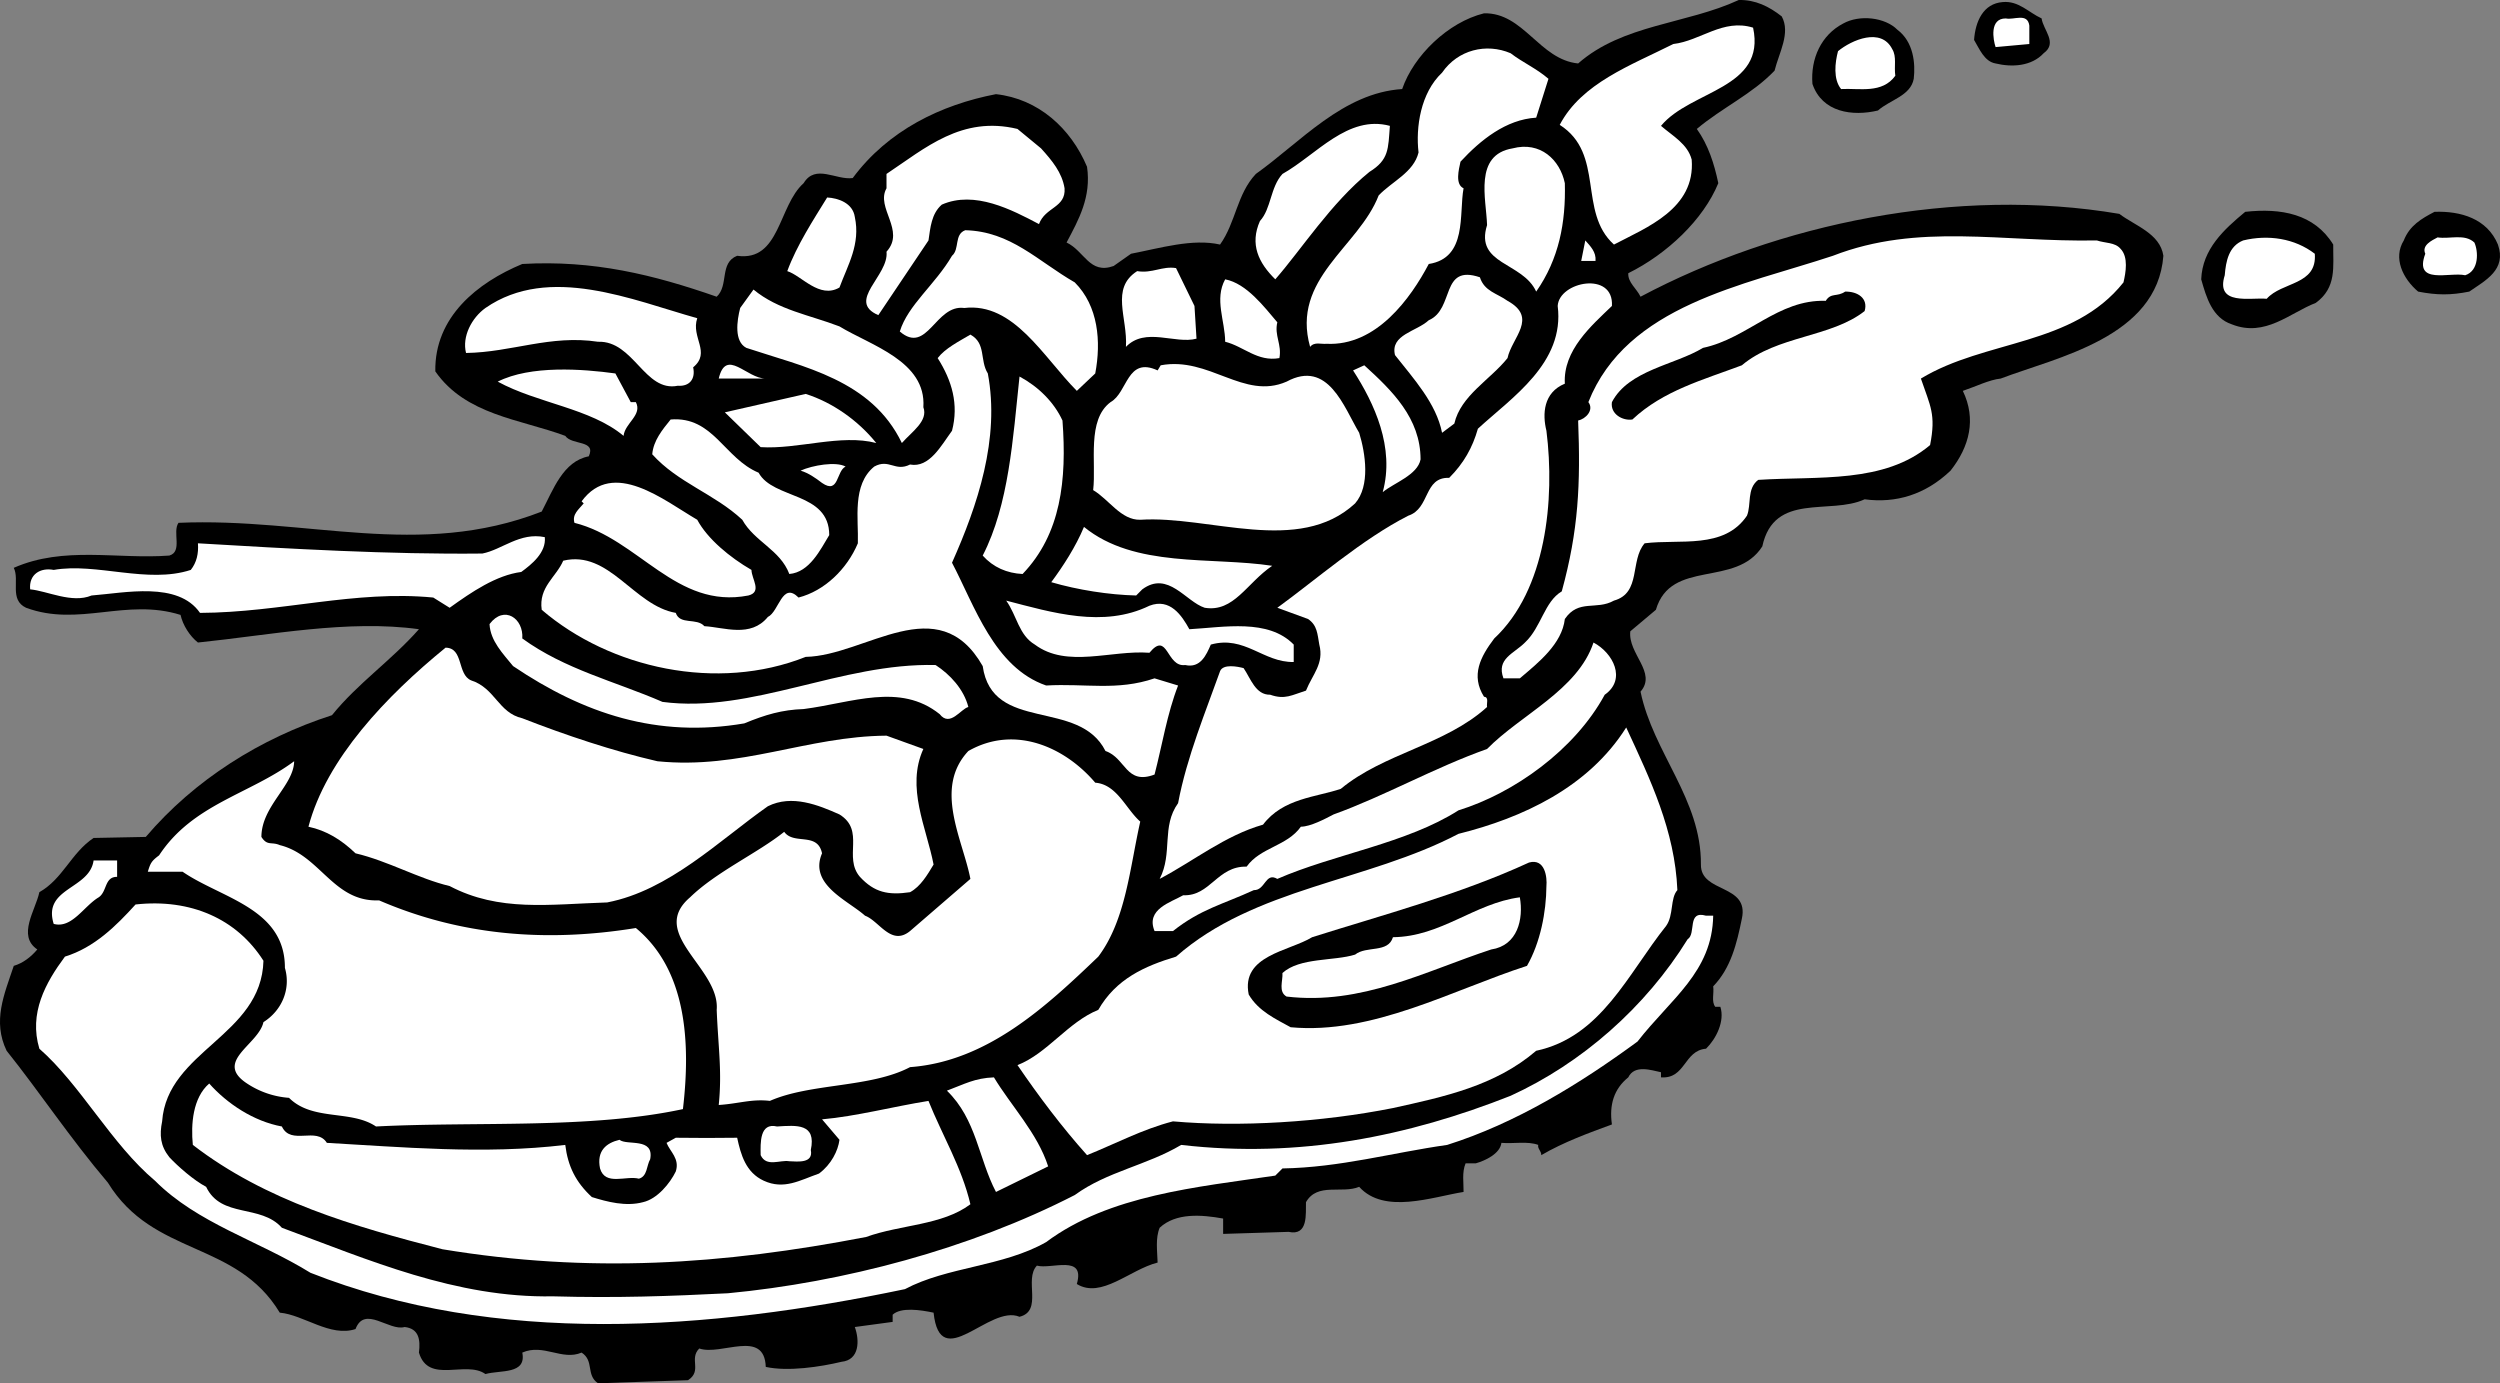
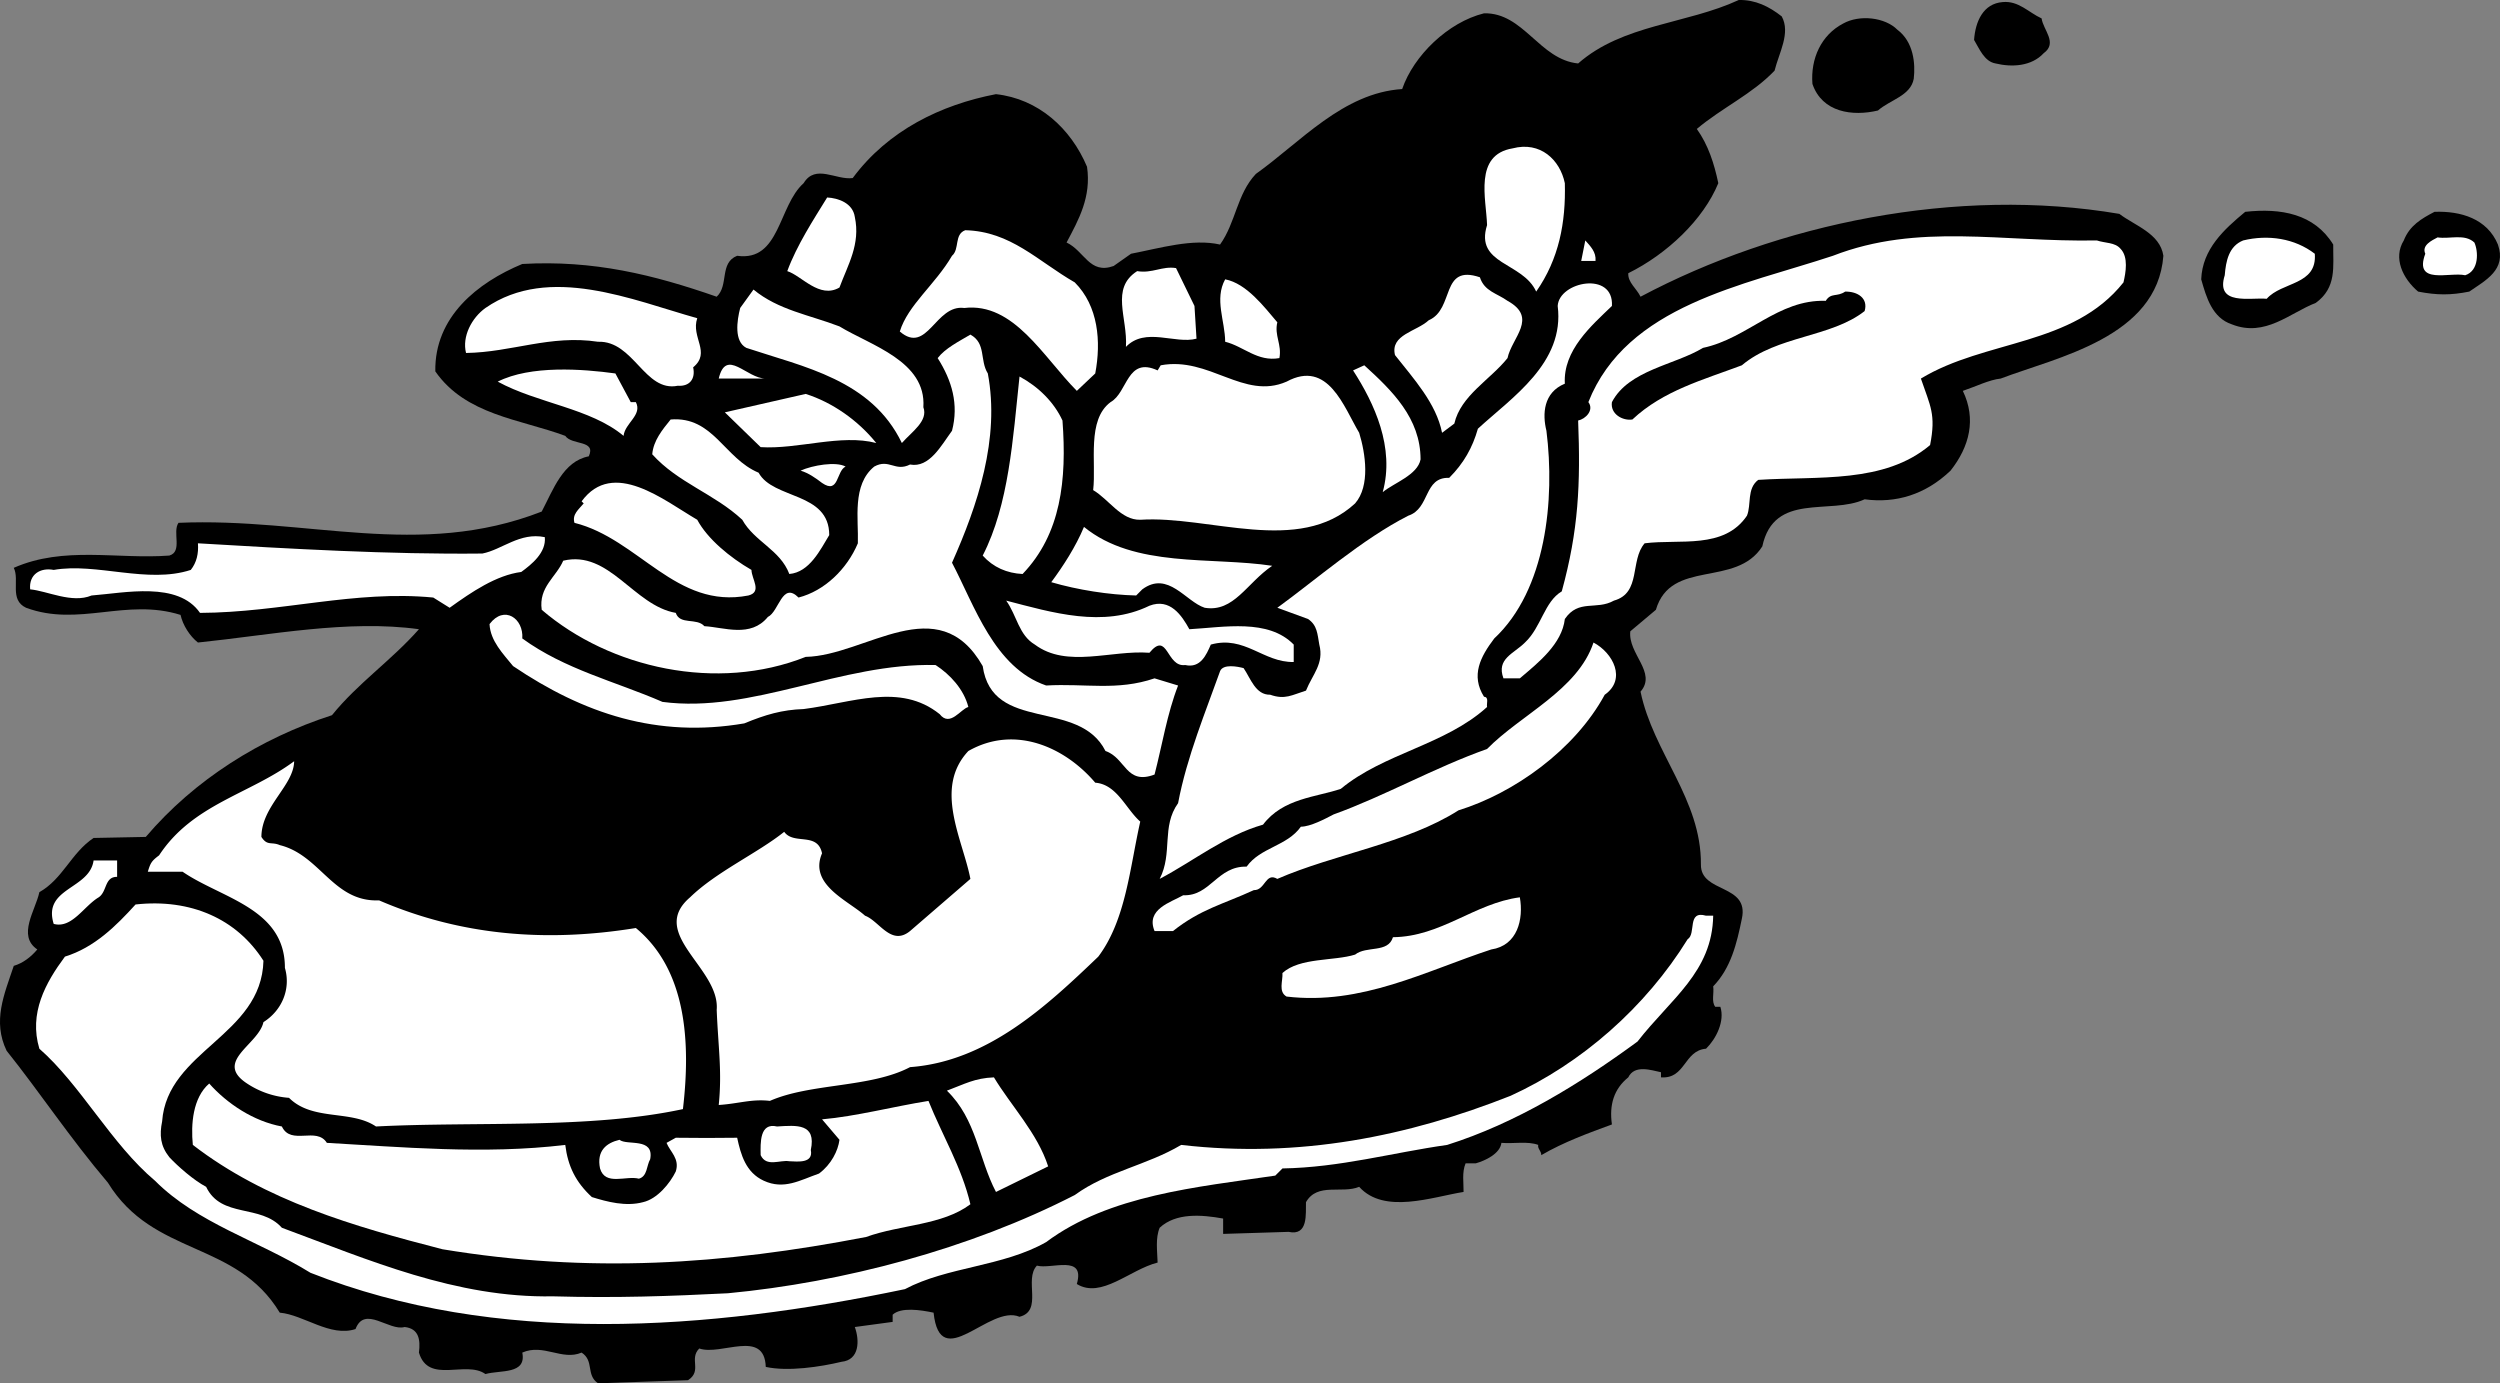
<svg xmlns="http://www.w3.org/2000/svg" width="244.351" height="135.204">
  <rect width="100%" height="100%" fill="#808080" stroke="none" />
  <path d="M174.148 1.603c.886 1.625-.266 3.547-.7 5.3-2.16 2.278-5.132 3.622-7.601 5.7 1.121 1.57 1.7 3.394 2.101 5.3-1.46 3.567-5.011 6.926-8.8 8.801-.051.91.812 1.485 1.199 2.297 13.441-7.148 30.91-10.797 46.8-8.097 1.489 1.14 3.985 1.91 4.302 4.097-.606 7.989-10.399 9.907-15.899 12-1.125.118-2.469.79-3.703 1.203 1.332 2.754.66 5.442-1.2 7.797-2.46 2.348-5.34 3.211-8.398 2.801-3.375 1.563-8.847-.742-10 4.602-2.59 4.066-8.93 1.187-10.402 6.199l-2.5 2.101c-.25 2.196 2.629 4.02 1 5.899 1.246 5.996 5.95 10.508 5.902 16.898-.047 2.825 4.754 1.864 4 5.301-.496 2.422-1.07 4.82-2.8 6.602.097.715-.192 1.484.199 2h.5c.453 1.402-.41 3.129-1.399 4.097-2.18.184-1.988 2.97-4.402 2.801v-.5c-.945-.195-2.578-.773-3.2.5-1.394 1.129-1.874 2.664-1.597 4.602-2.293.847-4.691 1.71-6.902 3 0-.426-.383-.618-.301-1-1.043-.387-2.387-.098-3.598-.2-.133 1.063-1.57 1.735-2.5 2h-1c-.375.887-.183 1.942-.199 2.797-3.055.489-7.762 2.22-10.203-.5-1.684.703-4.086-.449-5.2 1.5-.038 1.121.25 3.328-1.699 2.903l-6.398.199v-1.5c-2.117-.383-4.613-.578-6.203.898-.426 1.02-.234 2.27-.2 3.403-2.722.691-5.507 3.57-7.898 2.097.856-2.941-2.504-1.406-3.902-1.797-1.29 1.352.629 4.422-1.7 5-2.952-1.25-7.75 5.664-8.398-.402-1.273-.27-3.191-.559-4 .2v.702l-3.699.5c.473 1.301.473 3.223-1.3 3.399-2.067.496-5.235.976-7.403.5-.133-3.75-4.36-1.059-6.5-1.8-1.027 1.026.316 2.179-1.098 3.1l-8.8.301c-1.208-.836-.344-2.18-1.602-3-1.91.82-3.734-.91-5.797 0 .43 2.164-2.16 1.684-3.602 2.098-1.921-1.375-5.57 1.024-6.5-2.098.165-1.293-.027-2.351-1.398-2.5-1.512.438-3.91-2.152-4.8.2-2.47.816-5.063-1.395-7.403-1.602-4.285-7.086-12.348-5.457-16.797-12.7-3.71-4.37-6.687-8.882-9.902-12.898-1.395-2.898-.242-5.488.699-8.3.883-.262 1.652-.836 2.3-1.602-1.991-1.348-.167-3.844.2-5.598 2.32-1.32 3.09-3.816 5.3-5.3l5.102-.102c4.782-5.613 11.215-9.644 18.2-11.898 2.519-3.121 5.78-5.328 8.5-8.403-6.942-.96-14.524.575-21.602 1.301-.797-.629-1.469-1.683-1.7-2.7-5.335-1.671-9.945 1.208-15.097-.698-1.664-.782-.605-2.703-1.203-3.903 4.914-2.16 10.101-.816 15.203-1.199 1.328-.383.273-2.305.898-3.2 12.622-.546 23.473 3.583 35.5-1.1 1.125-2.133 2.083-4.919 4.602-5.4.746-1.628-1.652-1.054-2.3-2-4.442-1.644-9.723-2.03-12.7-6.3-.094-5.328 4.129-8.687 8.5-10.5 6.957-.398 12.813 1.043 19 3.2 1.207-1.102.246-3.31 2-4 4.2.593 4.008-4.876 6.5-7.098 1.156-1.907 3.172-.274 4.797-.5 3.46-4.672 8.644-7.168 14-8.2 4.148.457 7.316 3.336 8.902 7.098.43 2.957-.816 5.168-2 7.402 1.762.836 2.239 3.141 4.598 2.297l1.703-1.199c2.852-.55 6.02-1.508 8.7-.898 1.542-2.149 1.64-4.93 3.5-6.903 4.378-3.117 8.507-7.918 14.3-8.297 1.121-3.265 4.48-6.53 8-7.402 3.871-.09 5.406 4.52 9.2 4.902 4.366-3.84 10.609-3.84 15.698-6.203 1.63-.035 2.973.637 4.2 1.602m25.402.199c.156 1.14 1.598 2.387.2 3.402-1.196 1.29-3.114 1.383-4.7 1-1.105-.191-1.582-1.441-2.102-2.3.133-1.828.903-3.555 2.801-3.7 1.559-.144 2.516 1.008 3.801 1.598" />
  <path d="M185.448 2.904c1.586 1.187 1.778 3.3 1.602 4.8-.305 1.668-2.32 2.051-3.5 3.098-2.469.586-5.445.203-6.402-2.598-.196-2.48.863-4.785 3-5.902 1.605-.898 4.101-.61 5.3.602" />
-   <path fill="#fff" d="M198.347 2.501v1.801l-3.297.3c-.238-.702-.625-2.812 1-2.8.777.18 2.121-.59 2.297.7m-27 .202c1.289 5.997-6.106 6.094-9 9.598 1.168 1.008 2.605 1.774 3 3.3.375 4.81-4.426 6.634-7.598 8.302-3.547-3.203-.86-8.868-5.3-11.7 2.136-4.078 6.937-5.808 11.101-7.902 2.652-.305 4.86-2.512 7.797-1.598m13.601 2.098c.454.73.165 1.692.301 2.602-1.285 1.777-3.496 1.203-5.3 1.3-.786-.964-.594-2.593-.301-3.703 1.34-1.101 4.218-2.347 5.3-.199m-33.601 2.902-1.2 3.797c-2.952.176-5.448 2.192-7.398 4.301-.164.77-.547 2.211.301 2.602-.465 2.488.398 6.808-3.402 7.398-1.766 3.348-5.125 8.05-10 7.8-.504.06-1.176-.23-1.598.302-1.879-6.676 4.742-9.746 6.7-14.801 1.308-1.379 3.421-2.242 3.898-4.2-.285-2.456.195-5.82 2.3-7.8 1.54-2.242 4.325-2.914 6.7-1.899 1.18.907 2.523 1.48 3.699 2.5m-15.5 4.598c-.172 2.254-.078 3.313-2 4.5-3.742 3.035-6.621 7.547-9.2 10.5-1.644-1.61-2.511-3.433-1.5-5.7 1.102-1.19 1.005-3.3 2.2-4.6 3.32-1.868 6.39-5.805 10.5-4.7m-34.097 2.199c1.09 1.207 2.05 2.36 2.3 3.903.133 1.914-1.883 1.816-2.5 3.5-2.644-1.395-6.293-3.317-9.5-1.903-1.016.89-1.113 2.235-1.3 3.5l-4.903 7.301c-3.168-1.363 1.059-3.86.8-6.2 1.891-2.077-1.085-4.284 0-6.198V17c3.81-2.539 7.36-5.707 12.801-4.398l2.301 1.898" />
  <path fill="#fff" d="M152.948 17.904c.102 3.851-.57 7.406-2.8 10.597-1.32-2.906-6.028-2.617-4.801-6.5-.074-2.547-1.32-6.867 2.5-7.5 2.707-.71 4.625 1.114 5.101 3.403m-69.398 3.3c.57 2.665-.68 4.68-1.5 6.899-1.96 1.14-3.691-1.16-5.102-1.602.934-2.535 2.563-5.03 3.899-7.199 1.066.055 2.504.535 2.703 1.902" />
  <path d="M228.05 23.904c-.023 2.172.363 4.187-1.703 5.699-2.543.984-4.945 3.387-8.2 2.101-1.929-.636-2.503-2.652-3-4.402.114-2.953 2.223-4.875 4.302-6.598 3.488-.386 6.753.188 8.601 3.2m16.098 0c.87 2.46-1.239 3.515-2.801 4.597-1.8.36-3.145.36-5 0-1.504-1.273-2.465-3.289-1.399-5 .567-1.457 1.72-2.129 3-2.797 2.56-.097 5.153.668 6.2 3.2" />
  <path fill="#fff" d="M105.05 27.603c2.3 2.312 2.59 5.77 2 8.898l-1.8 1.703c-3.274-3.296-6.153-8.671-11-8.101-2.833-.379-3.602 4.613-6.302 2.3.782-2.581 3.47-4.597 5.102-7.402.766-.652.191-2.093 1.297-2.5 4.46.121 7.055 3 10.703 5.102m102.2-3.301c.808.817.519 2.352.3 3.3-4.965 6.25-13.508 5.579-19.8 9.4.917 2.706 1.491 3.476.898 6.5-4.492 3.792-10.926 3.023-16.801 3.402-1.133.87-.652 2.406-1.098 3.5-2.242 3.32-6.562 2.265-10 2.699-1.46 1.68-.308 4.848-3 5.601-1.722.973-3.453-.18-4.8 1.797-.282 2.442-2.586 4.266-4.399 5.801h-1.602c-.714-1.922 1.012-2.402 2.102-3.5 1.598-1.492 1.887-3.988 3.598-5 1.648-5.996 1.84-10.508 1.601-16.7.719-.144 1.586-1.007 1-1.8 3.754-9.48 15.176-11.402 23.899-14.3 8.367-3.247 16.527-1.325 25.8-1.5.805.273 1.766.175 2.301.8m19.001.5c.241 3.098-3.216 2.715-4.7 4.402-1.586-.152-5.043.711-4.102-2.3.114-1.403.403-2.844 1.801-3.403 2.442-.593 5.035-.207 7 1.301m15.598-1.098c.387.836.484 2.758-.899 3.2-1.496-.348-5.05.996-3.898-2.102-.383-.836.672-1.316 1.2-1.598 1.202.184 2.64-.39 3.597.5m-85.899 1.797h-1.398l.398-2c.5.559 1.079 1.137 1 2m-39.198 4.403.198 3.199c-2.105.558-4.988-1.172-6.898.8.184-2.835-1.547-5.714 1.098-7.402 1.484.246 2.445-.52 3.8-.297l1.801 3.7m30.598-.5c3.016 1.664.422 3.586 0 5.597-1.688 2.118-4.57 3.653-5.2 6.403l-1.198.898c-.57-2.879-2.778-5.281-4.602-7.598-.48-2.003 2.11-2.293 3.3-3.402 2.555-1.098 1.114-5.512 5-4.2.434 1.376 1.684 1.567 2.7 2.302m-22.5 2.097c-.309 1.297.457 2.16.203 3.5-2.144.387-3.488-1.148-5.3-1.597-.012-2.047-1.071-4.16 0-6.102 2.1.406 3.827 2.711 5.097 4.2" />
  <path fill="#fff" d="M157.55 29.904c-2.004 1.933-4.789 4.332-4.602 7.597-2.105.864-2.203 2.977-1.8 4.602.847 6.726-.02 15.558-5.098 20.3-1.352 1.786-2.312 3.61-1 5.7.512.023.223.695.297 1-4.106 3.726-10.059 4.496-14.297 8-2.383.816-5.648.91-7.602 3.5-3.71 1.058-6.785 3.555-10.101 5.3 1.3-2.515.148-5.105 1.8-7.402.848-4.52 2.766-9.129 4.102-12.898.297-.742 1.735-.453 2.301-.3.684 1 1.164 2.632 2.598 2.6 1.445.512 2.117.032 3.5-.402.633-1.582 1.785-2.64 1.3-4.5-.187-1.02-.187-1.882-1.101-2.5l-3-1.097c3.723-2.703 8.332-6.735 12.8-9 2.153-.711 1.481-3.782 4-3.7 1.419-1.425 2.282-2.96 2.802-4.8 3.32-3.059 8.503-6.418 7.8-12 .13-2.387 5.504-3.442 5.301 0m-89.402 1.199c-.637 1.887 1.379 3.328-.399 4.8.242 1.118-.332 1.887-1.5 1.801-3.25.66-4.304-4.425-7.8-4.3-4.665-.703-8.41 1.027-12.899 1.097-.406-1.61.555-3.433 1.898-4.398 6.239-4.313 14.399-.762 20.7 1m13.902.801c3.031 1.851 8.504 3.39 8.2 7.898.495 1.348-1.137 2.402-2.102 3.5-2.973-6.183-9.594-7.433-15.2-9.3-1.21-.63-.925-2.645-.601-3.9l1.3-1.8c2.41 2 5.481 2.48 8.403 3.602" />
  <path d="M182.25 30.404c-3.282 2.586-8.56 2.394-12 5.3-3.762 1.415-7.696 2.47-10.7 5.297-.934.149-2.18-.523-2-1.699 1.645-3.144 6.156-3.625 8.898-5.3 4.36-.919 7.34-4.758 12-4.598.52-.832 1.098-.352 1.899-.903 1.215-.023 2.273.649 1.902 1.903" />
  <path fill="#fff" d="M96.55 36.501c1.203 6.375-1.004 12.903-3.5 18.5 2.207 4.196 4.125 10.246 9.2 12 3.855-.218 6.929.547 10.597-.699l2.3.7c-1.073 2.757-1.554 5.827-2.3 8.702-2.805 1.063-2.805-1.625-4.797-2.3-2.617-5.184-11.066-1.727-12-8.301-4.344-7.633-11.45-1.008-17.3-.899-8.645 3.442-19.11 1.137-25.802-4.601-.316-2.23 1.41-3.188 2.102-4.8 4.492-1.079 6.895 4.394 11 5.1.406 1.216 2.04.446 2.797 1.301 1.93.106 4.52 1.16 6.203-.902 1.102-.527 1.39-3.504 3-1.898 2.52-.645 4.727-2.758 5.797-5.301.082-2.352-.59-5.715 1.601-7.5 1.458-.805 2.032.539 3.5-.2 1.891.356 3.043-1.855 4.102-3.3.672-2.586 0-4.89-1.402-7.102.73-.957 2.074-1.629 3.199-2.297 1.562.86.89 2.493 1.703 3.797m-21.703.5h-4.598c.719-3.05 2.735.02 4.598 0m50.903.301c4.066-2.203 5.605 2.504 7.097 5 .617 2.016 1.098 5.184-.399 6.902-5.511 5.098-14.246 1.16-21 1.598-1.886.043-3.039-1.973-4.601-2.898.316-2.723-.645-6.852 1.703-8.602 1.684-.937 1.586-4.488 4.598-3.098l.3-.5c4.754-.89 8.114 3.43 12.301 1.598m13.098 7.602c-.293 1.527-2.598 2.293-3.7 3.199 1.2-4.36-.816-8.68-2.898-11.899l1.098-.5c2.71 2.47 5.496 5.157 5.5 9.2m-77.199-5.602h.5c.66 1.27-1.067 2.04-1.2 3.3-3.226-2.702-8.414-3.179-12.3-5.3 3.215-1.625 8.304-1.238 11.5-.8l1.5 2.8" />
  <path fill="#fff" d="M103.847 41.103c.434 5.805-.14 11.086-3.899 15-1.523-.074-2.867-.649-3.898-1.8 2.566-4.993 2.95-11.427 3.598-17.5 1.847.987 3.386 2.523 4.199 4.3m-18.199 2.199c-3.446-.906-7.672.633-11.301.402l-3.5-3.402 7.902-1.8c2.586.824 5.082 2.55 6.899 4.8m-11.5 2.902c1.43 2.625 6.902 1.856 6.902 6.098-.867 1.422-1.922 3.633-3.902 3.8-.899-2.378-3.395-3.144-4.598-5.3-2.734-2.547-6.285-3.605-8.8-6.398.113-1.336.98-2.391 1.8-3.403 4.172-.332 5.227 3.797 8.598 5.203m8.5-.601c-.926.441-.64 2.746-2.301 1.601-.64-.488-1.313-.968-2.098-1.203 1.168-.53 3.473-.918 4.399-.398m-14.5 5.199c.996 1.867 3.203 3.692 5.3 4.902.016.903 1.07 2.149-.3 2.5-7.075 1.38-10.723-5.535-17-7.101-.25-.832.422-1.313.902-1.899l-.203-.203c3.082-4.203 8.074-.074 11.3 1.801m56.2 4.5c-2.496 1.688-3.746 4.567-6.598 4.102-1.851-.59-3.582-3.66-6.101-1.801l-.598.601c-2.64-.062-5.715-.543-8.3-1.3 1.148-1.547 2.394-3.465 3.198-5.403 4.958 4.047 12.446 2.895 18.399 3.801M53.25 52.501c.152 1.512-1.29 2.664-2.302 3.403-2.445.316-4.843 1.949-7 3.5l-1.601-1c-7.668-.743-14.867 1.465-22.797 1.5-2.152-3.106-7.336-1.953-10.602-1.7-1.917.801-4.316-.445-6-.601-.14-1.477 1.012-2.149 2.301-1.899 4.184-.73 9.172 1.383 13.399 0 .574-.73.77-1.593.699-2.601 8.898.527 18.691 1.101 27.8 1 1.934-.379 3.66-2.106 6.102-1.602m59.098 6.703c2.016-.773 3.164.954 3.902 2.297 3.39-.191 7.711-1.054 10.2 1.5v1.703c-2.97.063-4.79-2.628-8.102-1.703-.434.996-1.008 2.34-2.5 2-1.871.246-1.68-3.402-3.5-1.199-3.746-.285-8.066 1.54-11.2-.8-1.57-.926-1.761-2.844-2.8-4.298 4.492 1.165 9.484 2.7 14 .5m-61.297 3.2c4.176 3.035 9.07 4.187 13.7 6.199 8.714 1.156 17.452-3.836 26.698-3.602 1.407.918 2.754 2.356 3.2 4.102-.735.176-1.793 2-2.801.7-3.887-3.118-8.59-1.102-13.297-.5-2.11.07-3.742.55-5.8 1.401-8.5 1.454-15.704-.945-22.602-5.601-.973-1.203-2.219-2.45-2.301-4.102 1.426-1.898 3.344-.554 3.203 1.403m105.797 5.5c-2.934 5.406-8.887 9.629-14.297 11.3-5.05 3.227-12.156 4.282-17.703 6.7-1.172-.692-1.172 1.132-2.297 1.097-3.004 1.383-5.21 1.86-7.902 4h-1.801c-.887-2.14 1.61-2.812 2.8-3.5 2.65.114 3.321-2.863 6.2-2.797 1.348-1.89 3.937-1.988 5.3-3.902.942-.004 2.384-.773 3.2-1.2 4.941-1.78 9.84-4.566 15-6.398 3.285-3.351 8.855-5.75 10.402-10.402 1.91 1.004 3.254 3.594 1.098 5.102" />
-   <path fill="#fff" d="M46.05 66.501c2.36.762 2.645 3.16 5 3.703 4.27 1.665 8.879 3.204 13.2 4.2 8.16.828 14.59-2.438 22.398-2.5l3.601 1.3c-1.71 3.754.305 7.692 1 11.297-.601 1-1.273 2.153-2.3 2.703-2.141.313-3.485.028-4.899-1.5-1.656-1.93.55-4.523-2-6.101-2.059-.918-4.648-1.973-7-.8-4.754 3.339-9.648 8.233-15.703 9.401-5.66.18-10.555.946-15.399-1.601-3.027-.719-6.003-2.445-9.199-3.2-1.414-1.355-2.855-2.222-4.601-2.6 1.746-6.63 7.605-12.774 13.402-17.5 1.785.023 1.113 2.616 2.5 3.198m117.898 20.5c-.722.805-.34 2.438-1.101 3.5-3.75 4.696-6.34 10.84-12.7 12.203-4.011 3.438-9.003 4.493-14 5.598-7.003 1.395-15.066 1.871-21.5 1.3-2.972.767-5.663 2.204-8.398 3.302-2.449-2.73-4.754-5.801-6.8-8.801 2.91-1.129 4.93-4.2 7.898-5.399 1.734-3.027 4.516-4.273 7.602-5.203 7.667-6.75 18.71-7.328 27.601-12 6.277-1.566 12.707-4.543 16.398-10.398 2.356 5.086 4.758 10.078 5 15.898" />
  <path fill="#fff" d="M107.05 76.501c2.129.168 2.992 2.57 4.399 3.801-1.024 4.527-1.407 9.617-4.102 13.2-5.082 4.867-10.844 10.242-18.399 10.8-3.867 2.031-9.722 1.55-13.699 3.3-1.785-.21-3.031.27-5 .4.336-3.301-.05-5.602-.199-9.298.344-4.082-6.762-7.441-2.602-11 2.56-2.492 6.594-4.316 9.2-6.402.945 1.32 3.25-.023 3.699 2.102-1.313 3.058 2.523 4.593 4.203 6.097 1.395.512 2.547 3.008 4.398 1.5l5.899-5.097c-.742-3.856-3.621-8.848-.2-12.5 4.544-2.59 9.442-.383 12.403 3.097m-81.5 5.301c.586.914.969.438 1.797.8 3.973.981 5.219 5.587 9.703 5.4 7.996 3.452 16.352 4.124 25.098 2.702 4.98 4.11 5.363 11.215 4.601 17.7-9.125 1.965-20.261 1.195-30 1.699-2.453-1.656-6.199-.504-8.5-2.8a8.544 8.544 0 0 1-4.101-1.4c-3.293-2.16 1.125-3.792 1.601-6 1.828-1.152 2.692-3.265 2.098-5.3.016-5.836-6.223-6.797-10-9.399h-3.399c.262-.855.36-1.046 1.102-1.601 3.29-5.012 8.86-5.973 13.2-9.2-.024 2.364-3.192 4.38-3.2 7.4m-14.102 3.901c-1.25-.011-.96 1.43-1.8 2-1.465.872-2.617 3.079-4.399 2.598-1.097-3.55 3.508-3.36 3.899-6.2h2.3v1.602" />
  <path d="M151.148 86.603c-.02 2.547-.594 5.523-1.899 7.8-7.238 2.333-15.113 6.747-23.101 6-1.418-.788-3.145-1.558-4.098-3.199-.777-3.828 3.926-4.214 6.2-5.601 6.847-2.164 14.433-4.18 21.198-7.3 1.586-.434 1.778 1.487 1.7 2.3" />
  <path fill="#fff" d="M148.55 87.704c.371 2.118-.203 4.711-2.8 5.098-6.43 2.11-12.669 5.469-20 4.602-.829-.477-.348-1.532-.403-2.301 1.687-1.535 5.047-1.152 7.102-1.8 1.113-.888 3.226-.122 3.699-1.7 4.71-.05 7.972-3.317 12.402-3.899" />
  <path fill="#fff" d="M25.75 93.904c-.192 7.343-9.407 8.78-9.903 15.699-.27 1.34-.176 2.394.703 3.5.848.91 2.387 2.258 3.598 2.898 1.476 3.102 5.316 1.66 7.402 4 8.473 3.133 17.016 6.88 26.5 6.703 6.168.176 11.445-.015 17.098-.3 11.246-1.063 23.629-4.325 33.902-9.602 3.168-2.308 7.008-2.883 10.399-4.898 11.585 1.343 22.242-.864 32.199-4.801 6.937-3.168 13.18-8.64 17.3-15.3.868-.54-.09-2.845 1.801-2.302h.7c-.094 5.504-4.13 8.098-7.399 12.301-5.656 4.149-11.898 7.988-18.602 10.102-5.39.765-10.48 2.207-16.101 2.3l-.7.7c-7.597 1.125-16.238 1.894-22.398 6.5-4.207 2.402-9.68 2.402-13.8 4.597-19.305 4.047-39.946 5.582-58.102-1.597-5.172-3.188-11.027-4.82-15.2-9-4.277-3.598-7.253-9.356-11.3-12.903-1.04-3.465.594-6.437 2.5-9 2.89-.894 5.004-3.007 6.902-5.097 5.399-.598 9.91 1.418 12.5 5.5" />
  <path fill="#fff" d="M97.148 105.302c1.66 2.762 4.254 5.45 5.3 8.7l-5.101 2.5c-1.707-3.255-1.899-7.094-4.797-9.9 1.746-.651 2.707-1.226 4.598-1.3m-69.598 4.801c.89 1.894 3.387-.024 4.398 1.601 7.051.391 15.403 1.16 23.301.2.262 2.109 1.032 3.648 2.598 5.097 1.504.47 3.328.95 5 .5 1.402-.316 2.648-1.855 3.203-3 .406-1.254-.555-1.925-.902-2.797l.902-.5c2.04.028 4.055.028 6 0 .36 1.66.84 3.387 2.598 4.2 1.984.914 3.52-.043 5.402-.7 1.191-.882 1.863-2.226 2-3.3l-1.703-2c3.293-.285 6.941-1.246 10.402-1.801 1.34 3.34 3.258 6.508 4.098 10.101-2.758 2.07-6.79 1.973-10.2 3.2-14.062 2.71-27.023 3.574-41.398 1.199-8.664-2.23-17.304-4.727-24.402-10.2-.2-2.015-.008-4.609 1.601-6 1.75 1.97 4.344 3.696 7.102 4.2" />
  <path fill="#fff" d="M79.25 112.404c.261 1.324-1.274 1.129-2.102 1.097-.899-.16-2.242.61-2.801-.597-.02-1.192-.113-3.207 1.601-2.801 1.934-.121 3.852-.313 3.301 2.3m-15.699.899c-.36.617-.262 1.672-1.102 1.902-1.273-.324-3.289.73-3.8-1-.352-1.726.61-2.492 1.902-2.8.723.593 3.41-.27 3 1.898" />
</svg>